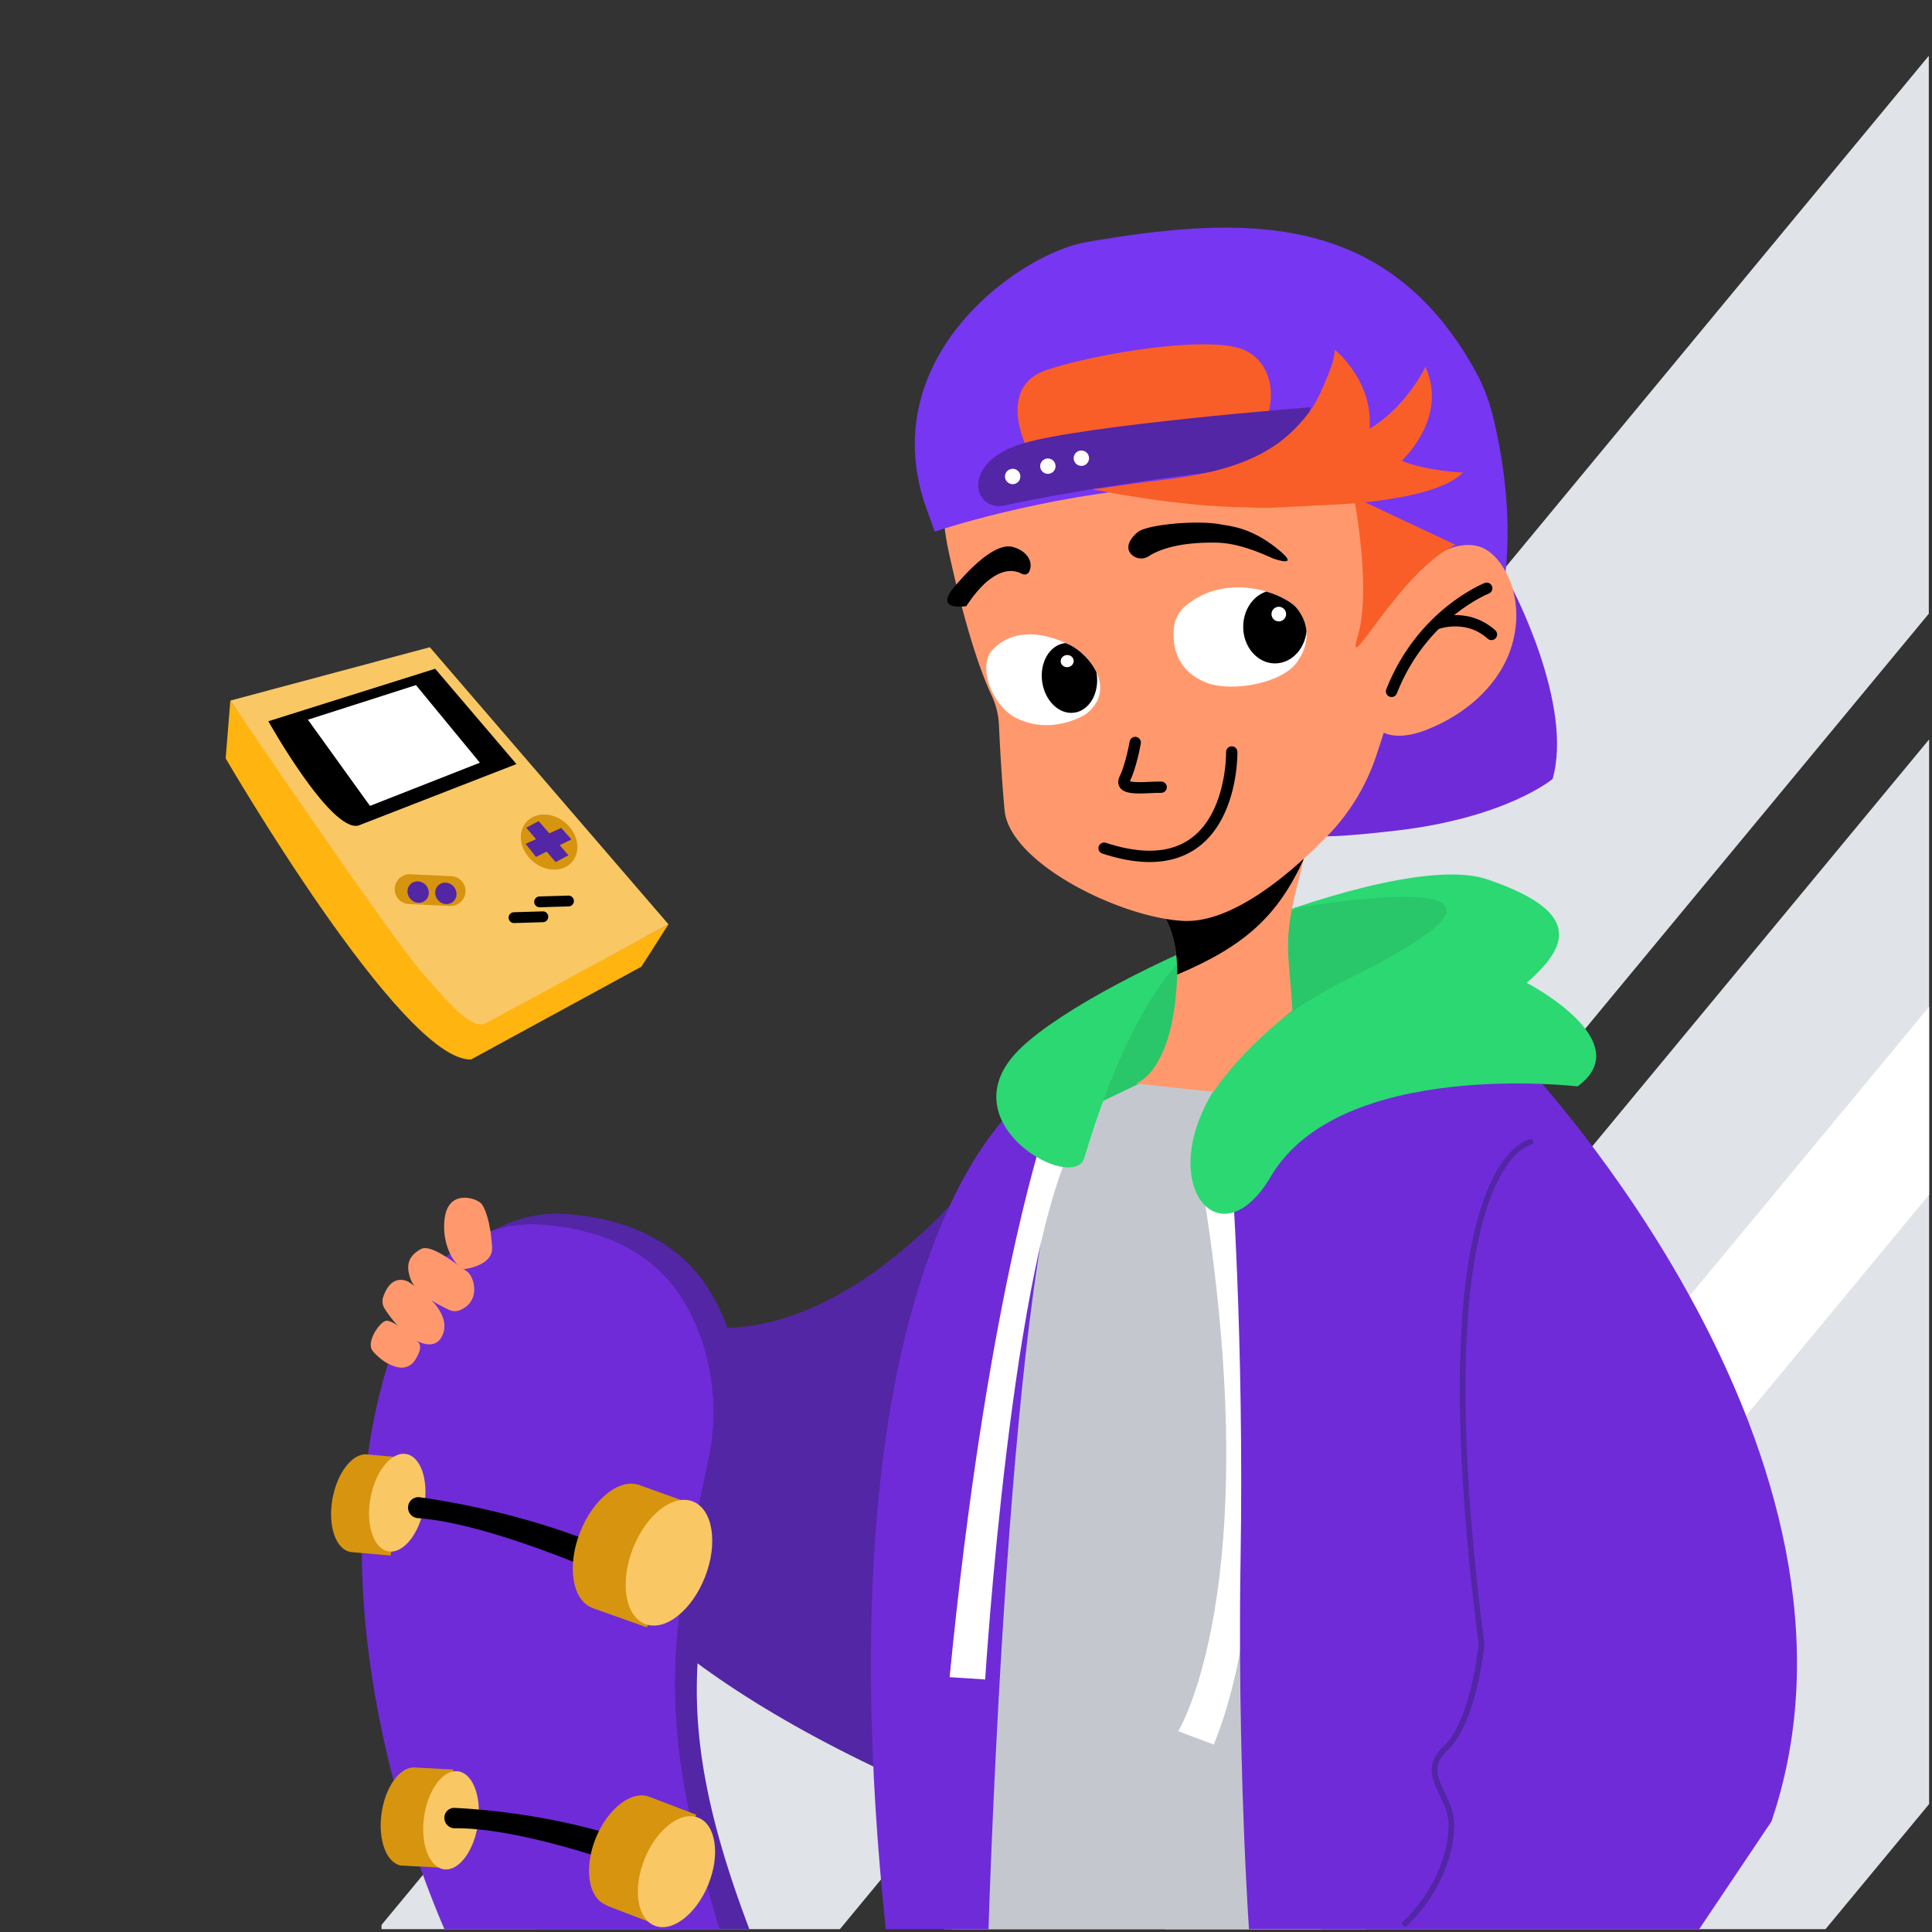
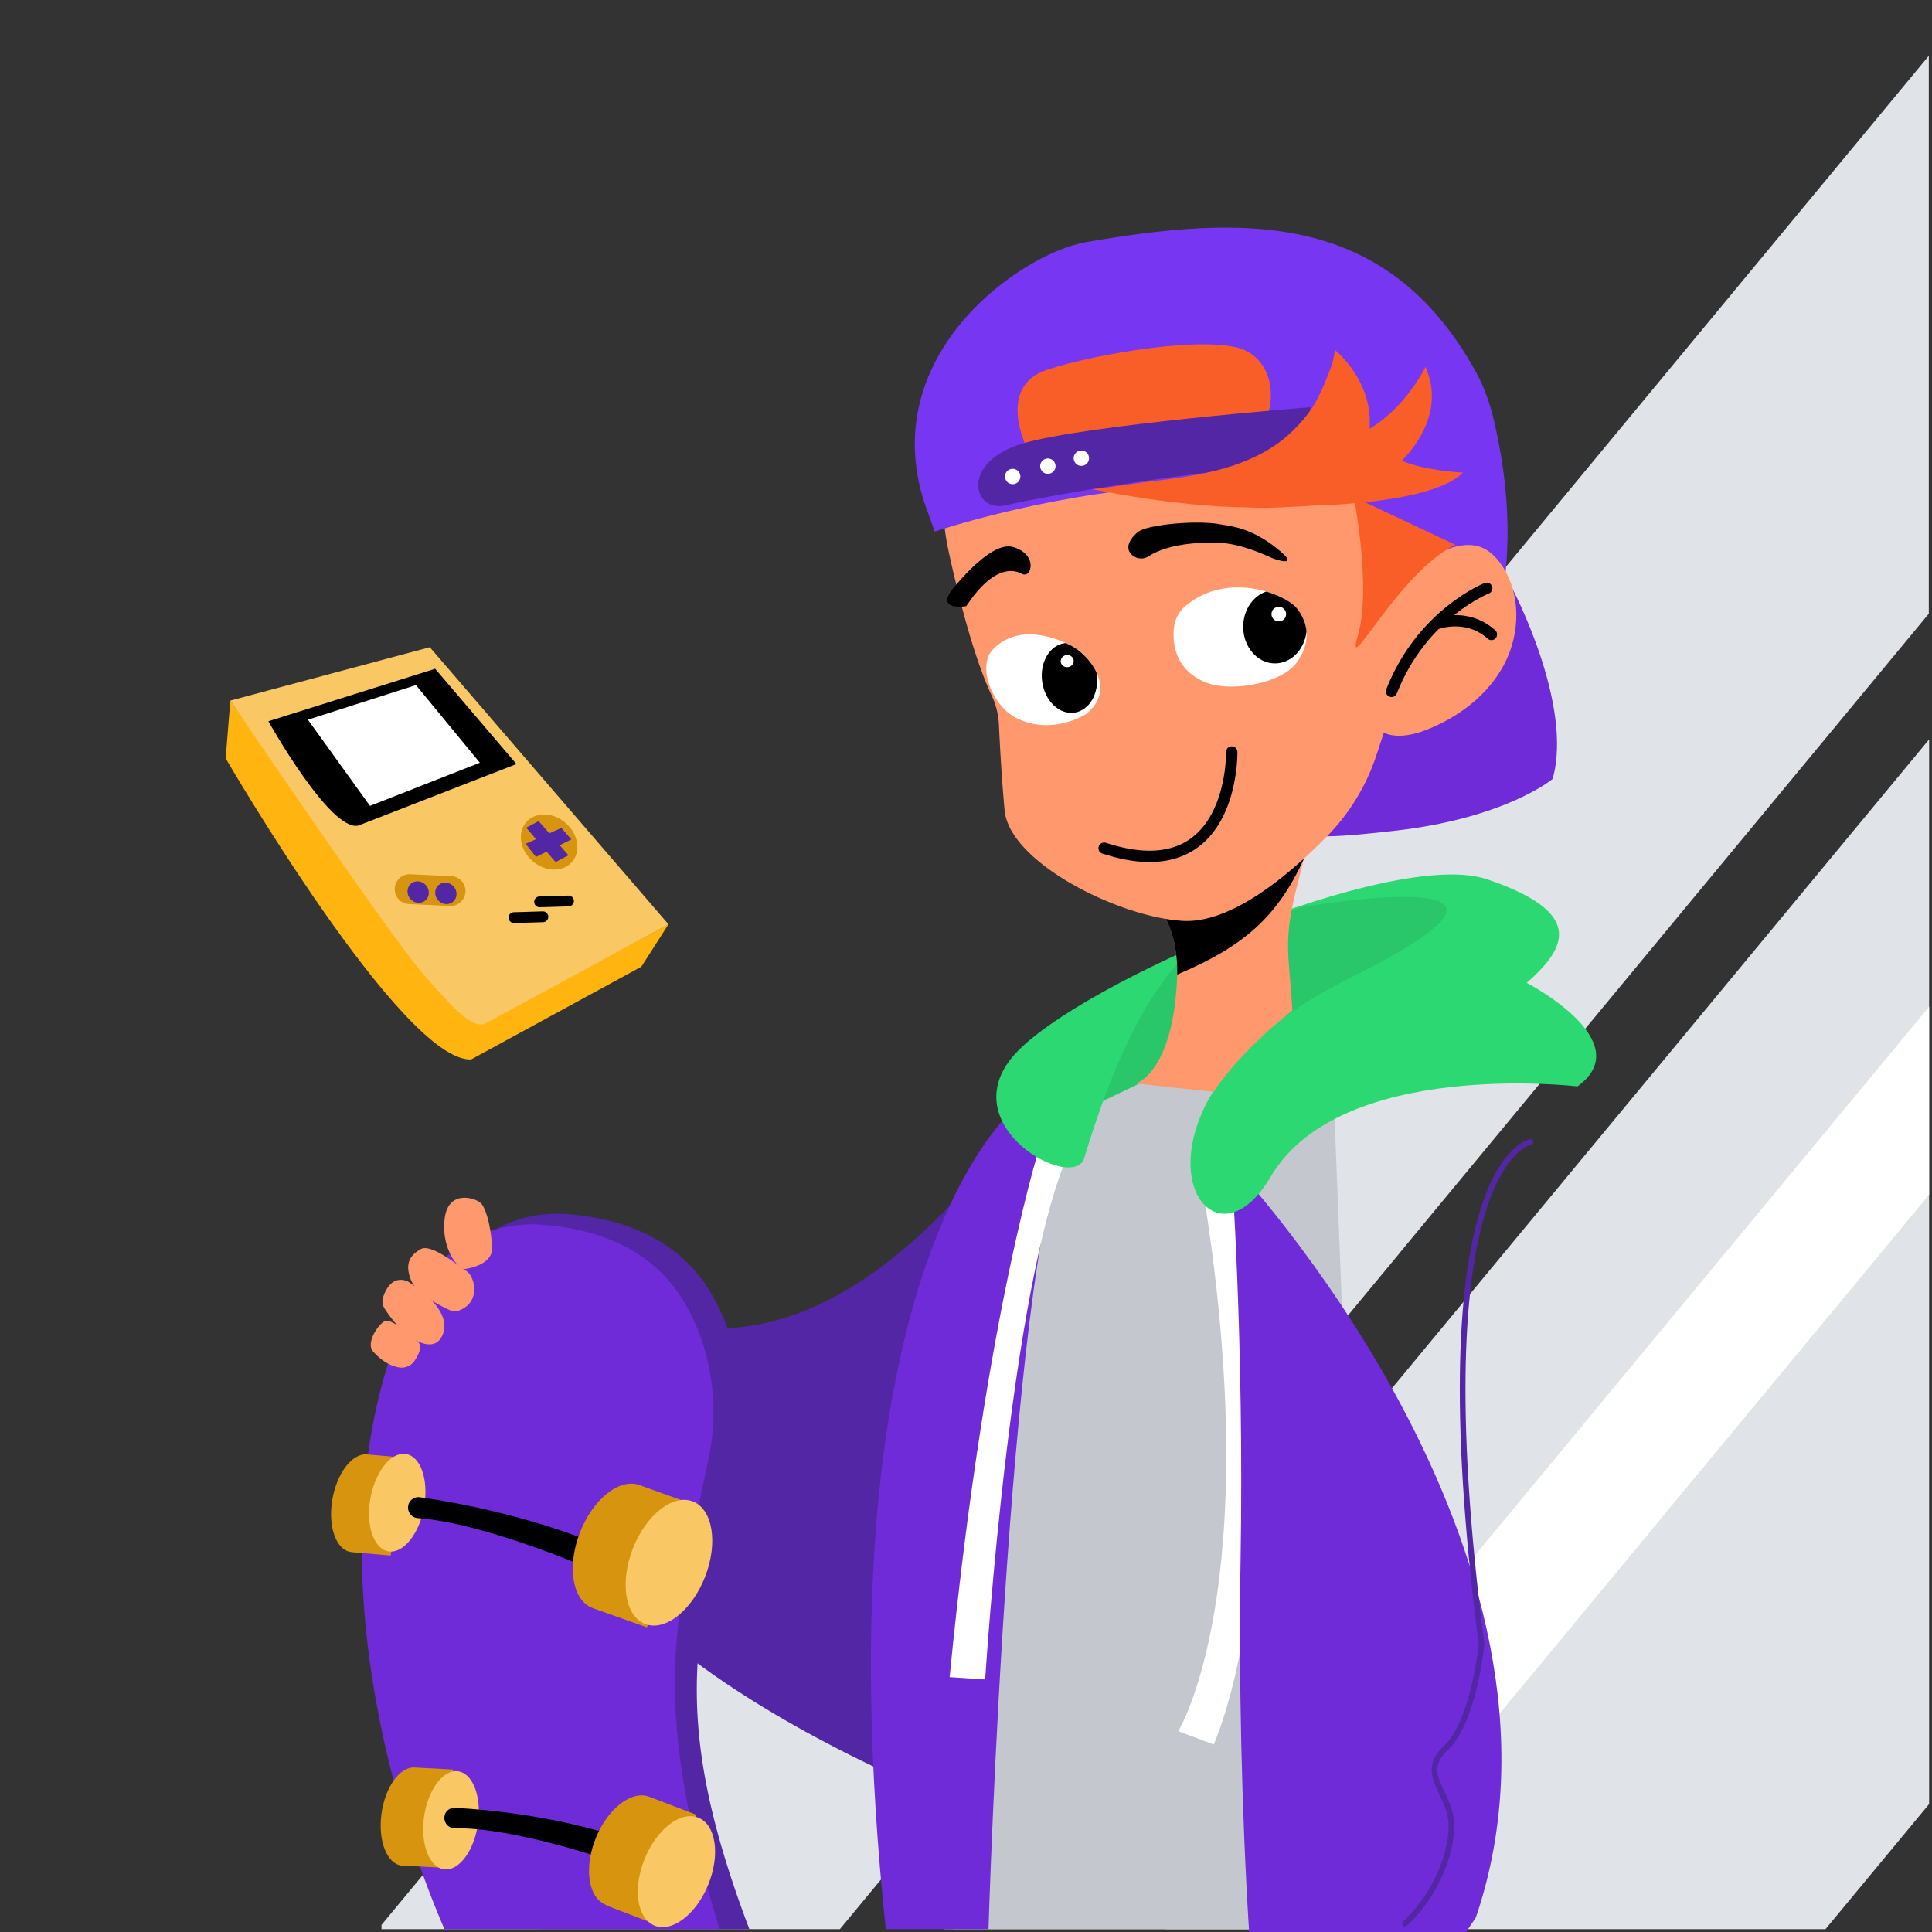
<svg xmlns="http://www.w3.org/2000/svg" viewBox="0 0 454 454" fill-rule="evenodd" clip-rule="evenodd" stroke-linecap="round" stroke-linejoin="round" stroke-miterlimit="1.5">
  <rect x="0" y="0" width="454" height="454" fill="#333333" stroke="none" />
  <path fill="none" d="M0 0h453.334v453.334H0z" />
  <path d="M299.216 359.912l-77.333 93.417h207.094l24.346-29.39V173.755L299.216 359.912zM377.411 104.744l-24.427 29.518-.64.746v.027l-38.642 46.64-5.467 6.643-10.533 12.717-13.198 15.893v.027l-24.482 29.547v.026l-59.384 71.731-110.99 134.083v.992h107.718l86.656-104.696 44.75-54.027v-.03l31.036-37.493 93.44-112.877V13.115l-75.837 91.63z" fill="#e0e3e8" fill-rule="nonzero" />
  <path d="M453.323 236.552v44.184l-19.17 23.176-3.467 4.187-38.774 46.8v.027l-32.666 39.464c0 .03-.03.03-.03.03l-48.773 58.906h-36.56l90.376-109.174 27.653-33.416 6.264-7.573 52.827-63.784v-.027l2.32-2.8z" fill="#fff" fill-rule="nonzero" />
  <path d="M126.39 453.333c-20.42-33.4-45.19-92.79-26.789-142.1 0 0 2.456-12.53 13.89-20.54a30.35 30.35 0 0118.885-5.45c9.092.51 23.635 3.3 32.652 15.52 6.543 8.87 11.223 23.91 8.017 39.78-8.192 40.56-17.32 59.15 3.048 112.79H126.39z" fill="#5226a5" />
  <path d="M248.885 249.318s-47.525 84.17-101.117 57.59c-15.628-7.75-64.375 53.63 66.37 112.34 11.753 5.28 34.747-169.93 34.747-169.93z" fill="#5226a5" />
  <path d="M104.436 453.333c-14.358-33.34-29.144-91.08-11.054-139.26.281-.75.534-1.51.756-2.28 1.117-3.85 4.678-12.53 13.426-18.61a30.573 30.573 0 0118.756-5.44c9.06.46 23.54 3.16 32.466 15.24 6.476 8.76 11.064 23.66 7.79 39.42-8.367 40.26-13.64 57.81 2.521 110.93h-64.66z" fill="#6f2bd8" />
  <path d="M97.484 415.35l9.022.479-2.677 23.06-8.805-.468-.692-.023c-3.405-.469-5.507-5.781-4.705-12.031.815-6.367 4.333-11.298 7.857-11.017z" fill="#d6940f" />
  <ellipse cx="575.088" cy="1967.61" rx="10.861" ry="17.911" fill="#f9c764" transform="matrix(.587 .048 -.082 .644 -70.249 -866.993)" />
  <path d="M104.488 426.585a2.319 2.319 0 012.313-1.75c5.673.265 23.463 1.538 41.033 7.624l-1.853 5.693s-23.796-8.646-38.96-8.527a2.44 2.44 0 01-2.523-3.033l-.01-.007z" />
  <path d="M152.657 422.255l10.967 4.19-10.55 25.379-10.036-3.841-.938-.48c-3.931-1.846-4.879-8.752-2.08-15.618 2.852-6.997 8.508-11.305 12.637-9.63z" fill="#d6940f" />
  <ellipse cx="575.088" cy="1967.61" rx="10.861" ry="17.911" fill="#f9c764" transform="matrix(.688 .28 -.288 .708 329.975 -1114.27)" />
  <path d="M86.33 341.773l9.292.829-3.83 22.934-8.602-.747-.85-.098c-3.385-.592-5.293-5.978-4.263-12.194 1.047-6.334 4.743-11.132 8.253-10.724z" fill="#d6940f" />
  <ellipse cx="575.088" cy="1967.61" rx="10.861" ry="17.911" fill="#f9c764" transform="matrix(.585 .069 -.106 .64 -34.512 -945.834)" />
  <path d="M95.962 353.63a2.44 2.44 0 012.64-1.795c6.192.846 25.151 3.921 43.895 11.88l-1.975 5.701s-25.978-11.455-42.202-12.66a2.518 2.518 0 01-1.936-.986 2.501 2.501 0 01-.414-2.135l-.008-.005z" />
  <path d="M150.38 349.021l12.335 4.437-10.701 28.958-12.615-4.48-.493-.21c-4.473-2.015-5.666-9.799-2.626-17.604 3.095-7.952 9.408-12.92 14.1-11.1z" fill="#d6940f" />
  <ellipse cx="575.088" cy="1967.61" rx="10.861" ry="17.911" fill="#f9c764" transform="matrix(.782 .304 -.313 .804 323.34 -1389.564)" />
  <path d="M282.4 221.787l-13.946 7.39-21.604 36.337 85.7-26.273 17.66-24.168s-19.619-16.063-67.81 6.714z" fill="#2ac66a" />
  <path d="M312.616 237.27s-1.96 12.664-44.985 17.406l-18.894 9.047s-27.7-1.548-24.82 189.605h97.142l-8.443-216.059z" fill="#c4c8ce" />
  <path d="M291.037 281.626s12.591 82.753-5.805 128.332l-8.354-3.151s20.631-33.202 6.097-125.399l8.062.218z" fill="#fff" />
-   <path d="M293.487 453.333c-1.741-27.84-2.417-59.84-1.972-86.34.885-52.65-2.212-93.79-2.212-93.79s26.1-30.52 69.453-22.56c0 0 86.704 91.57 57.508 177.39l-16.976 25.3H293.487zM239.714 259.212s-48.203 35.937-31.571 194.116h24.144s4.947-165.812 20.164-189.87l-12.737-4.246z" fill="#6f2bd8" />
+   <path d="M293.487 453.333c-1.741-27.84-2.417-59.84-1.972-86.34.885-52.65-2.212-93.79-2.212-93.79c0 0 86.704 91.57 57.508 177.39l-16.976 25.3H293.487zM239.714 259.212s-48.203 35.937-31.571 194.116h24.144s4.947-165.812 20.164-189.87l-12.737-4.246z" fill="#6f2bd8" />
  <path d="M244.977 267.255s-13.335 40.015-21.825 126.859l8.356.544s6.257-100.637 21.53-127.62l-8.061.217z" fill="#fff" />
  <path d="M254.797 272.106c-2.443 8.177-31.4-7.524-16.366-24.337 15.036-16.814 88.918-48.662 111.03-41.139 22.123 7.524 19.474 15.483 9.29 24.325 0 0 26.55 13.717 11.95 24.338 0 0-55.738-6.641-72.104 21.228-16.378 27.87-39.82-17.696 18.132-46.449 57.952-28.752-10.923-16.886-10.923-16.886l-23.26 8.504s-14.383 5.721-27.749 50.416z" fill="#2bd872" />
  <path d="M359.646 268.344s-26.104 4.415-11.504 118.106c0 0-1.778 18.144-8.406 24.337-6.641 6.193 1.33 10.62 1.33 18.132 0 7.523-4.185 16.874-10.935 23.14" fill="none" stroke="#5226a5" stroke-width="1.331" />
  <path d="M355.333 138.205s14.495 27.378 9.511 44.843c0 0-10.87 9.157-36.898 12.153-26.027 2.988-26.325 1.377-28.542-9.601 0 0 47.62-20.949 55.93-47.395z" fill="#6f2bd8" />
  <path d="M272.766 213.802c2.988 4.653 3.943 10.044 3.87 15.21-.79 23.124-9.717 25.595-9.717 25.595s18.218 2.036 18.302 1.913c6.74-10.172 18.472-19.05 18.472-19.05-.818-14.26-2.4-15.882 1.487-30.769.985-3.77 2.16-9.085 2.16-9.085l-25.855 11.189-8.72 4.997z" fill="#ff996d" fill-rule="nonzero" />
  <path d="M272.766 213.802c2.988 4.653 3.943 10.044 3.87 15.21 15.871-6.662 23.687-13.87 29.71-27.09-.049-3.894 5.616-13.6 5.616-13.6l-30.477 20.483-8.72 4.997z" fill-rule="nonzero" />
  <path d="M222.402 105.093a64.66 64.66 0 00.52 24.48c2.229 10.258 5.759 24.414 9.949 33.52a18.323 18.323 0 011.877 7.49c.212 4.318.575 11.687 1.32 19.8 1.138 12.389 27.029 25.17 41.857 26.012 11.123.63 24.335-10.1 33.86-19.817a49.1 49.1 0 0011.547-18.795c4.002-11.837 9.875-31.528 9.276-43.069-1-19.152-43.16-40.568-43.16-40.568l-50.583-1.12-16.27 10.91-.193 1.157z" fill="#ff996d" />
  <g transform="matrix(-.606 0 0 .606 1317.506 -1308.151)">
    <path d="M1753.14 2435.68h.01c.36.17 13.21 8.42 27.2 1.25 7.65-3.93 14.01-16.7 10.14-24.51.07-.21-8.76-14.64-31.26-3.66-7.5 3.66-18.64 17.26-6.09 26.92z" fill="#fff" />
    <clipPath id="a">
      <path d="M1753.14 2435.68h.01c.36.17 13.21 8.42 27.2 1.25 7.65-3.93 14.01-16.7 10.14-24.51.07-.21-8.76-14.64-31.26-3.66-7.5 3.66-18.64 17.26-6.09 26.92z" />
    </clipPath>
    <g clip-path="url(#a)">
      <ellipse cx="1767.04" cy="2419.76" rx="13.011" ry="16.572" transform="scale(.821) rotate(7.848 -1906.437 5425.07)" />
    </g>
  </g>
  <g transform="matrix(-.606 0 0 .606 1317.94 -1305.98)">
    <path d="M1707.09 2419.76c-10.08 4.02-30.77.07-35.74-8.74-.13-.23-.27-.45-.42-.66-1.33-2.01-6.11-10.57 1.06-19.47 4.16-5.16 26.18-14.61 42.85-1.08 2.73 2.18 4.45 5.38 4.78 8.86.6 6.21-.54 16.31-12.53 21.09z" fill="#fff" />
    <clipPath id="b">
      <path d="M1707.09 2419.76c-10.08 4.02-30.77.07-35.74-8.74-.13-.23-.27-.45-.42-.66-1.33-2.01-6.11-10.57 1.06-19.47 4.16-5.16 26.18-14.61 42.85-1.08 2.73 2.18 4.45 5.38 4.78 8.86.6 6.21-.54 16.31-12.53 21.09z" />
    </clipPath>
    <g clip-path="url(#b)">
      <ellipse cx="1680.34" cy="2398.04" rx="15.02" ry="17.299" transform="matrix(.821 0 0 .821 300.852 429.341)" />
    </g>
  </g>
  <path d="M241.899 134.23c-.134.339-.412.6-.751.714-.345.115-.72.073-1.036-.109-1.907-1.053-6.612-2.113-13.054 7.605 0 0-7.702 1.29-2.864-4.462 4.832-5.746 10.112-10.348 13.696-9.476 3.04.739 5.092 3.227 4.009 5.728z" />
  <path d="M289.448 176.705s.666 32.679-29.996 22.61" fill="none" stroke="#000" stroke-width="2.664" />
-   <path d="M266.763 174.479s-.936 5.432-2.444 8.498c-1.505 3.067 5.119 1.935 8.541 2.004" fill="none" stroke="#000" stroke-width="2.662" stroke-miterlimit="10" />
  <path d="M302.167 143.883a1.712 1.712 0 01-1.24 2.084 1.715 1.715 0 01-.84-3.326 1.71 1.71 0 012.08 1.242M252.258 154.99c.201.764-.299 1.545-1.118 1.744-.816.198-1.64-.258-1.84-1.02-.2-.761.303-1.54 1.118-1.741.82-.198 1.642.254 1.84 1.018" fill="#fff" fill-rule="nonzero" />
  <path d="M265.908 130.31a3.222 3.222 0 004.04.39c1.95-1.27 6.39-3.24 15.1-3.19 1.98.01 5.92-.03 14.08 3.71 0 0 6.89 2.49 1.21-2.12-6.4-5.21-11.13-5.43-13.7-5.91-5.37-.99-16.99.05-19.23 1.82-1.27 1-3.41 3.42-1.5 5.3z" />
  <g>
    <path d="M219.653 124.922s100.349-34.137 132.993 17.644c2.714-14.413 1.877-28.816-1.532-43.547-.923-4.002-2.29-7.964-4.265-11.564-21.01-38.22-54.912-36.853-91.521-30.579-15.465 2.642-49.316 26.365-38.135 61.181l2.46 6.865z" fill="#7736f2" />
  </g>
  <g>
    <path d="M241.252 105.132s-7.136-14.247 4.703-18.202c11.84-3.948 38.385-8.269 46.479-4.673 4.654 2.068 7.404 7.606 5.71 14.485-.266 1.073-56.892 8.39-56.892 8.39z" fill="#f95e28" />
  </g>
  <g>
    <path d="M307.896 95.694s-53.212 4.187-67.605 8.535c-14.836 4.48-11.55 16.209-4.148 14.528 13.164-2.999 57.747-10.216 69.445-9.098 1.218.118 2.308-13.965 2.308-13.965z" fill="#5226a5" />
  </g>
  <g>
    <path d="M326.572 137.406c2.506-3.237 12.49-8.575 16.538-9.182 1.538-.234 3.142-.236 4.616.255 2.17.72 3.876 2.436 5.159 4.325 4.564 6.724 4.384 16.007.629 23.215-3.756 7.21-10.65 12.447-18.207 15.444-3.855 1.527-8.674 2.378-11.812-.336-1.931-1.671-2.722-4.365-2.66-6.915.059-2.55.863-5.017 1.663-7.443 1.056-3.221 2.115-6.44 3.174-9.66l.9-9.703z" fill="#ff996d" fill-rule="nonzero" />
    <path d="M349.364 138.238s-15.194 5.956-22.363 24.225M337.35 146.648s7.18-2.89 13.124 2.44" fill="none" stroke="#000" stroke-width="2.664" stroke-miterlimit="10" />
  </g>
  <g>
    <path d="M318.14 116.787s4.214 21.54.936 32.63c-3.277 11.08 9.678-15.14 22.945-21.39l-23.88-11.24z" fill="#f95e28" />
  </g>
  <g transform="scale(-1.21 1.21) rotate(15.937 5962.45 -3278.538)">
    <circle cx="965.693" cy="1654.14" r="1.496" fill="#fff" />
  </g>
  <g transform="matrix(-1.163 .332 .332 1.163 820.164 -2134.832)">
    <circle cx="965.693" cy="1654.14" r="1.496" fill="#fff" />
  </g>
  <g transform="matrix(-1.163 .332 .332 1.163 828.036 -2136.701)">
    <circle cx="965.693" cy="1654.14" r="1.496" fill="#fff" />
  </g>
  <g>
    <path d="M309.015 118.757c-2.1.24-4.231.24-7.534.44-1.548.08-3.503.18-5.672.14l-2.781-.11c-16.96-.15-36.395-4.28-36.395-4.28 4.057-.35 8.795-1.23 12.838-1.71 10.71-1.26 21.874-2.67 30.903-9.11 3.057-2.19 6.91-6.19 8.759-9.57 1.5-2.75 2.675-5.67 3.759-8.6.442-1.2.623-2.48.8-3.74 0 0 9.067 7.25 8.13 18.54 8.732-5.19 13.134-14.54 13.134-14.54 3.656 8.1.27 16.09-5.542 22.07 5.789 2.41 14.372 2.76 14.372 2.76-7.155 7.32-34.133 7.7-34.133 7.7l-.643.01h.005z" fill="#f95e28" />
  </g>
  <g>
    <path d="M54.128 164.632l-1.099 13.57s41.402 71.291 57.665 70.763l40.016-21.801 6.374-9.961-43.318 23.164s-5.254-1.31-21.967-22.19l-37.671-53.545z" fill="#ffb410" />
    <path d="M101 152.088l-46.872 12.544s37.057 54.714 45.042 63.897c5.587 6.423 11.275 13.284 14.703 12.07l43.214-23.39L101 152.087z" fill="#f9c764" />
    <path d="M92.756 208.777a3.5 3.5 0 013.661-3.333l9.623.447a3.5 3.5 0 013.337 3.658 3.507 3.507 0 01-3.662 3.34l-9.623-.447a3.507 3.507 0 01-3.336-3.665z" fill="#d6940f" />
    <path d="M102.262 157.15l-39.2 12.335s14.55 26.015 21.133 24.521l37.165-14.46-19.098-22.396z" />
    <path d="M97.75 160.989l-25.394 8.133 14.583 20.255 25.825-10.147-15.015-18.241z" fill="#fff" />
    <ellipse cx="72.705" cy="1804.41" rx="9.74" ry="10.989" fill="#d6940f" transform="matrix(-.399 .46 .49 .425 -726.116 -602.443)" />
    <circle cx="116.222" cy="1801.02" r="4.495" fill="#5226a5" transform="matrix(-.406 .359 .383 .432 -537.83 -609.832)" />
    <circle cx="116.222" cy="1801.02" r="4.495" fill="#5226a5" transform="matrix(-.406 .359 .383 .432 -544.34 -610.134)" />
    <path d="M125.534 211.967a1.272 1.272 0 011.23-1.308l6.785-.203c.7-.02 1.286.534 1.307 1.232.02.699-.53 1.287-1.231 1.308l-6.784.203c-.7.021-1.286-.533-1.307-1.232zM119.517 215.675a1.272 1.272 0 011.23-1.308l6.785-.203c.7-.021 1.286.533 1.307 1.232.02.698-.53 1.287-1.231 1.308l-6.784.203c-.7.02-1.286-.534-1.307-1.232z" />
    <path d="M125.967 197.206l-2.448 1.085 2.434 3.073 2.503-1.239 2.094 2.456 3.03-1.604-2.064-2.364 2.752-1.362-2.364-2.684-2.822 1.257-2.503-2.868-2.915 1.548 2.303 2.702z" fill="#5226a5" />
  </g>
  <g>
    <path d="M109.063 298.23s6.788-.729 6.572-5.055c-.302-6.076-1.81-9.79-2.706-10.502-1.205-1.154-7.39-3.145-8.391 3.344-.963 6.244 2.244 11.52 4.525 12.213z" fill="#ff996d" />
    <path d="M108.151 307.842a3.117 3.117 0 01-2.558-.013c-2.342-1.076-7.733-3.856-8.993-6.988-1.62-4.033-.106-5.98 2.325-7.33 2.432-1.355 8.9 4.02 10.774 5.243 1.722 1.125 3.43 6.947-1.548 9.088z" fill="#ff996d" />
    <path d="M103.682 314.308c1.054-1.75 2.541-6.463-7.712-13.095 0 0-3.83-2.307-5.863 3.397a3.226 3.226 0 00.311 2.959c1.284 1.971 4.052 5.715 7.167 7.348 4.317 2.266 5.707.039 6.097-.609z" fill="#ff996d" />
    <path d="M93.61 321.301a3.686 3.686 0 003.862-1.607c.93-1.417 1.836-3.368.766-4.336-1.807-1.63-6.111-5.403-7.628-4.964-1.517.439-4.76 5.164-2.943 7.18 1.386 1.54 3.33 3.212 5.943 3.727z" fill="#ff996d" />
  </g>
</svg>